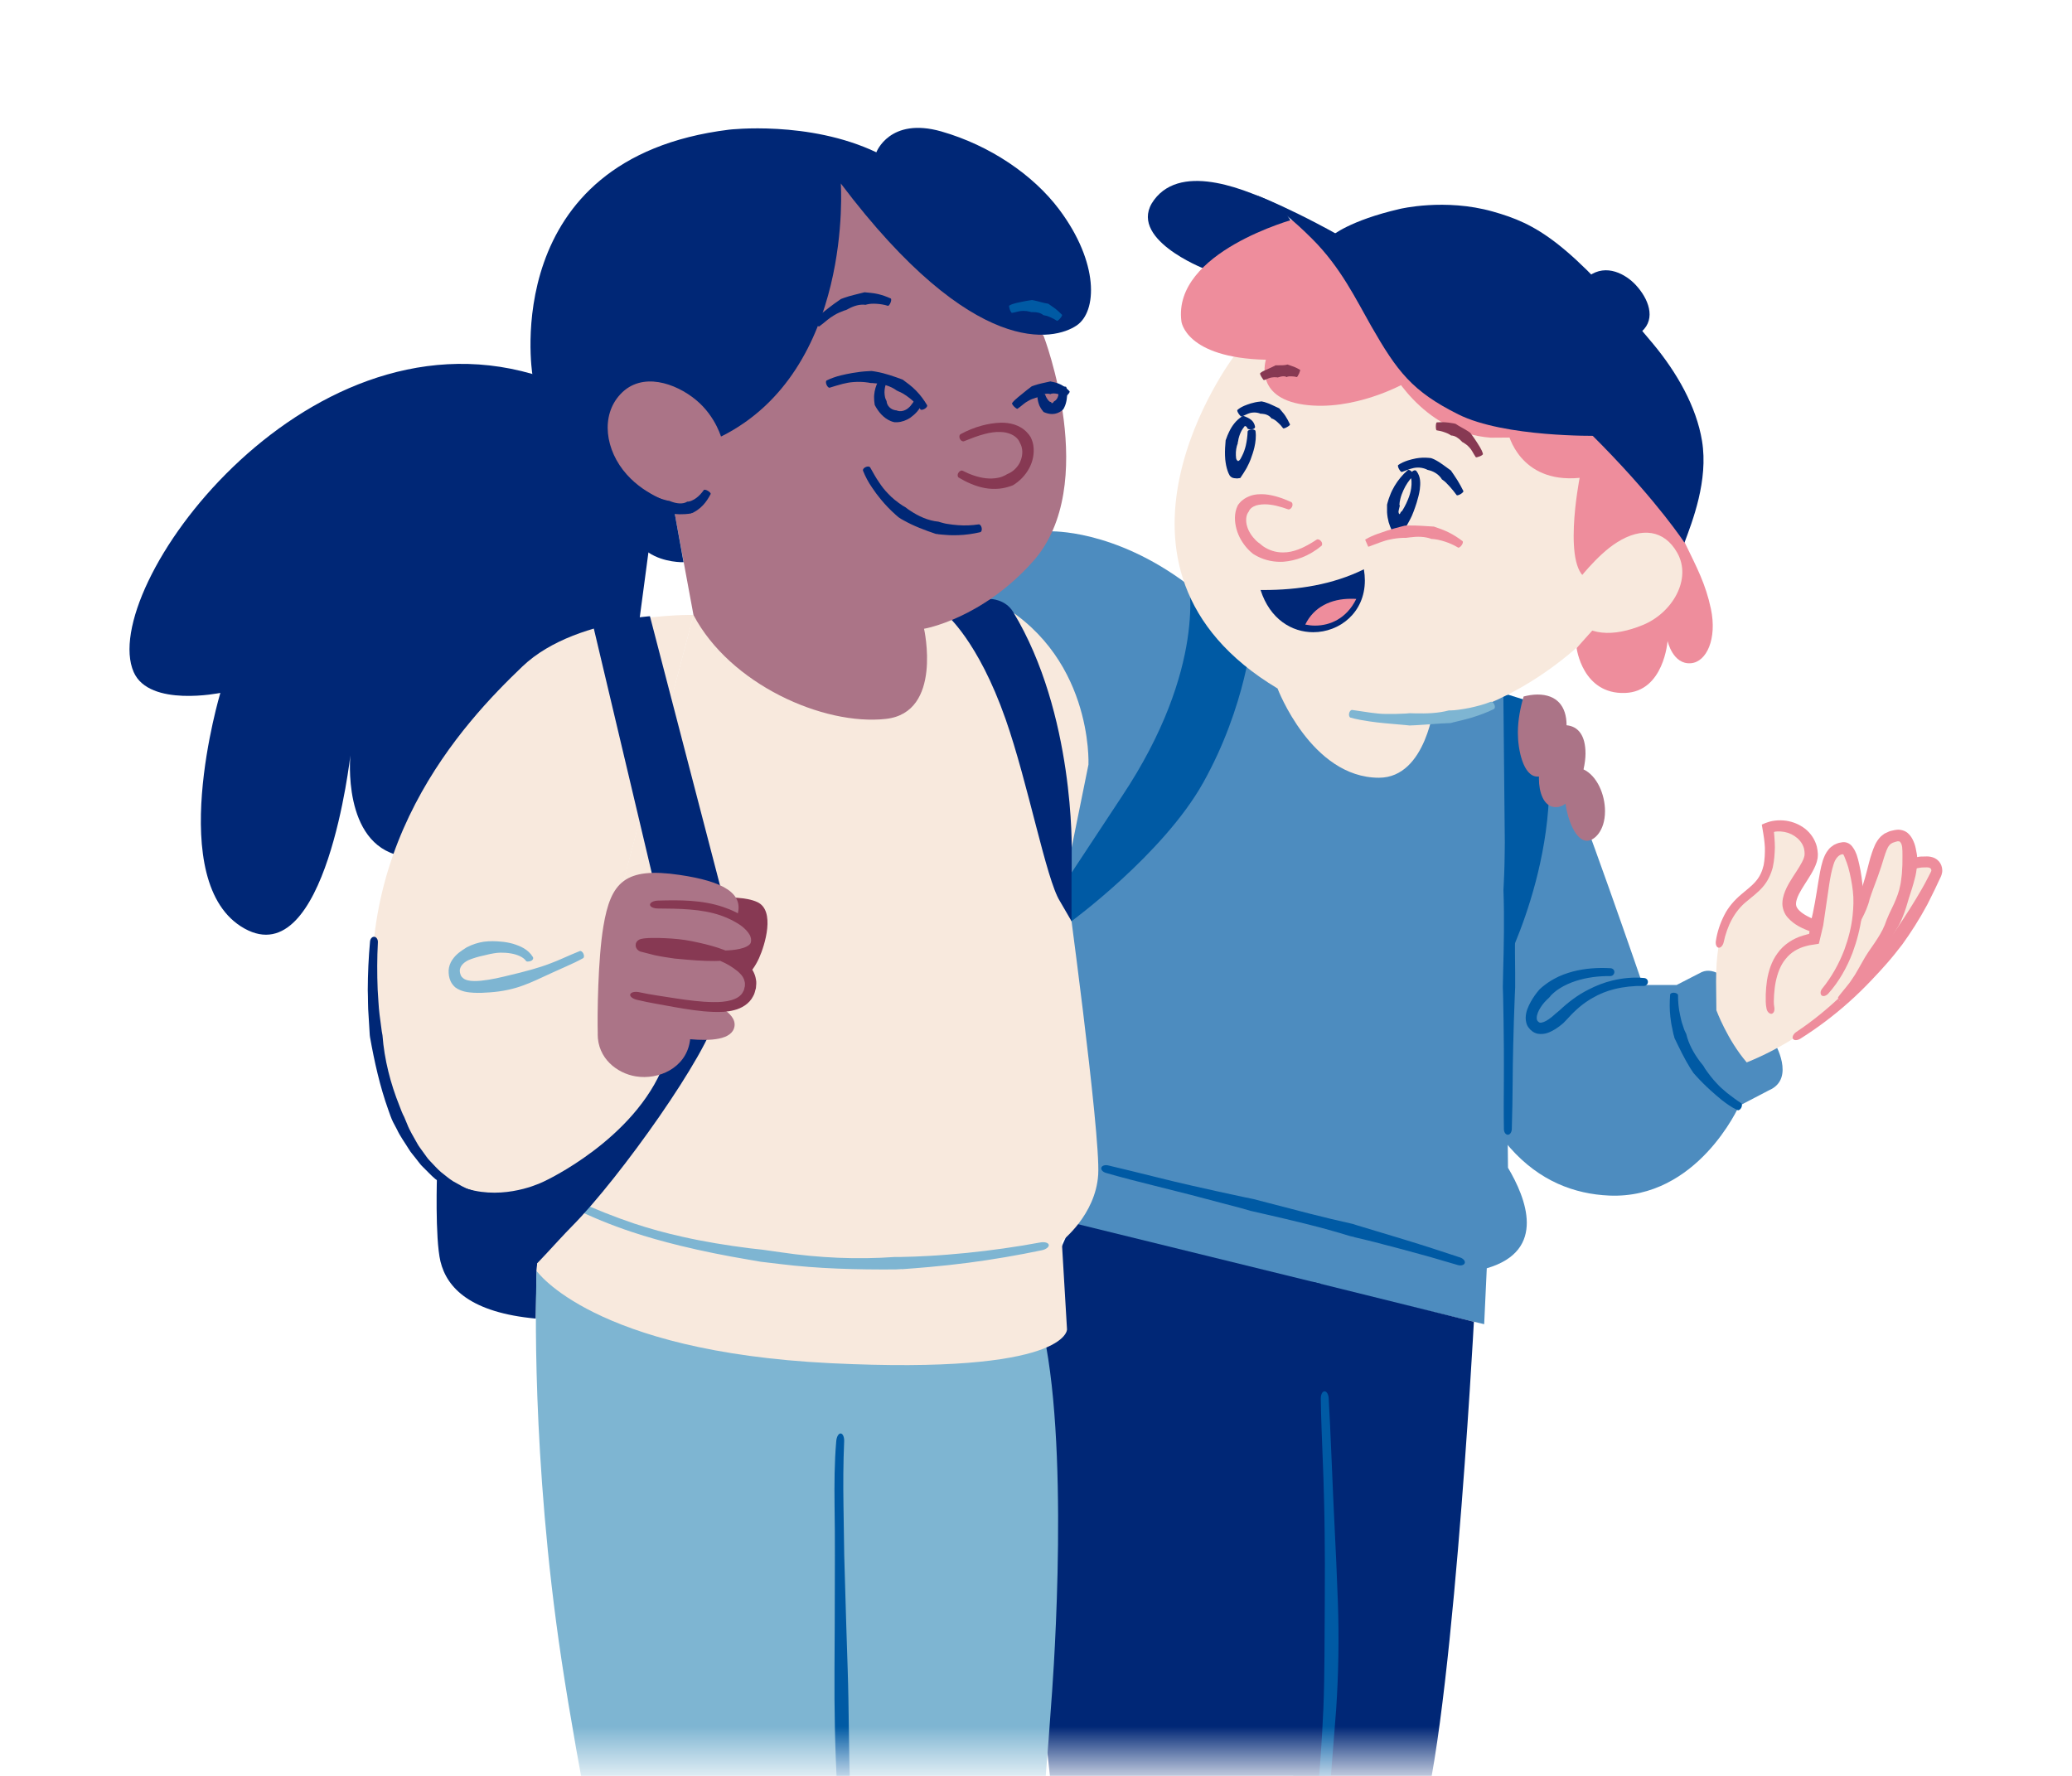
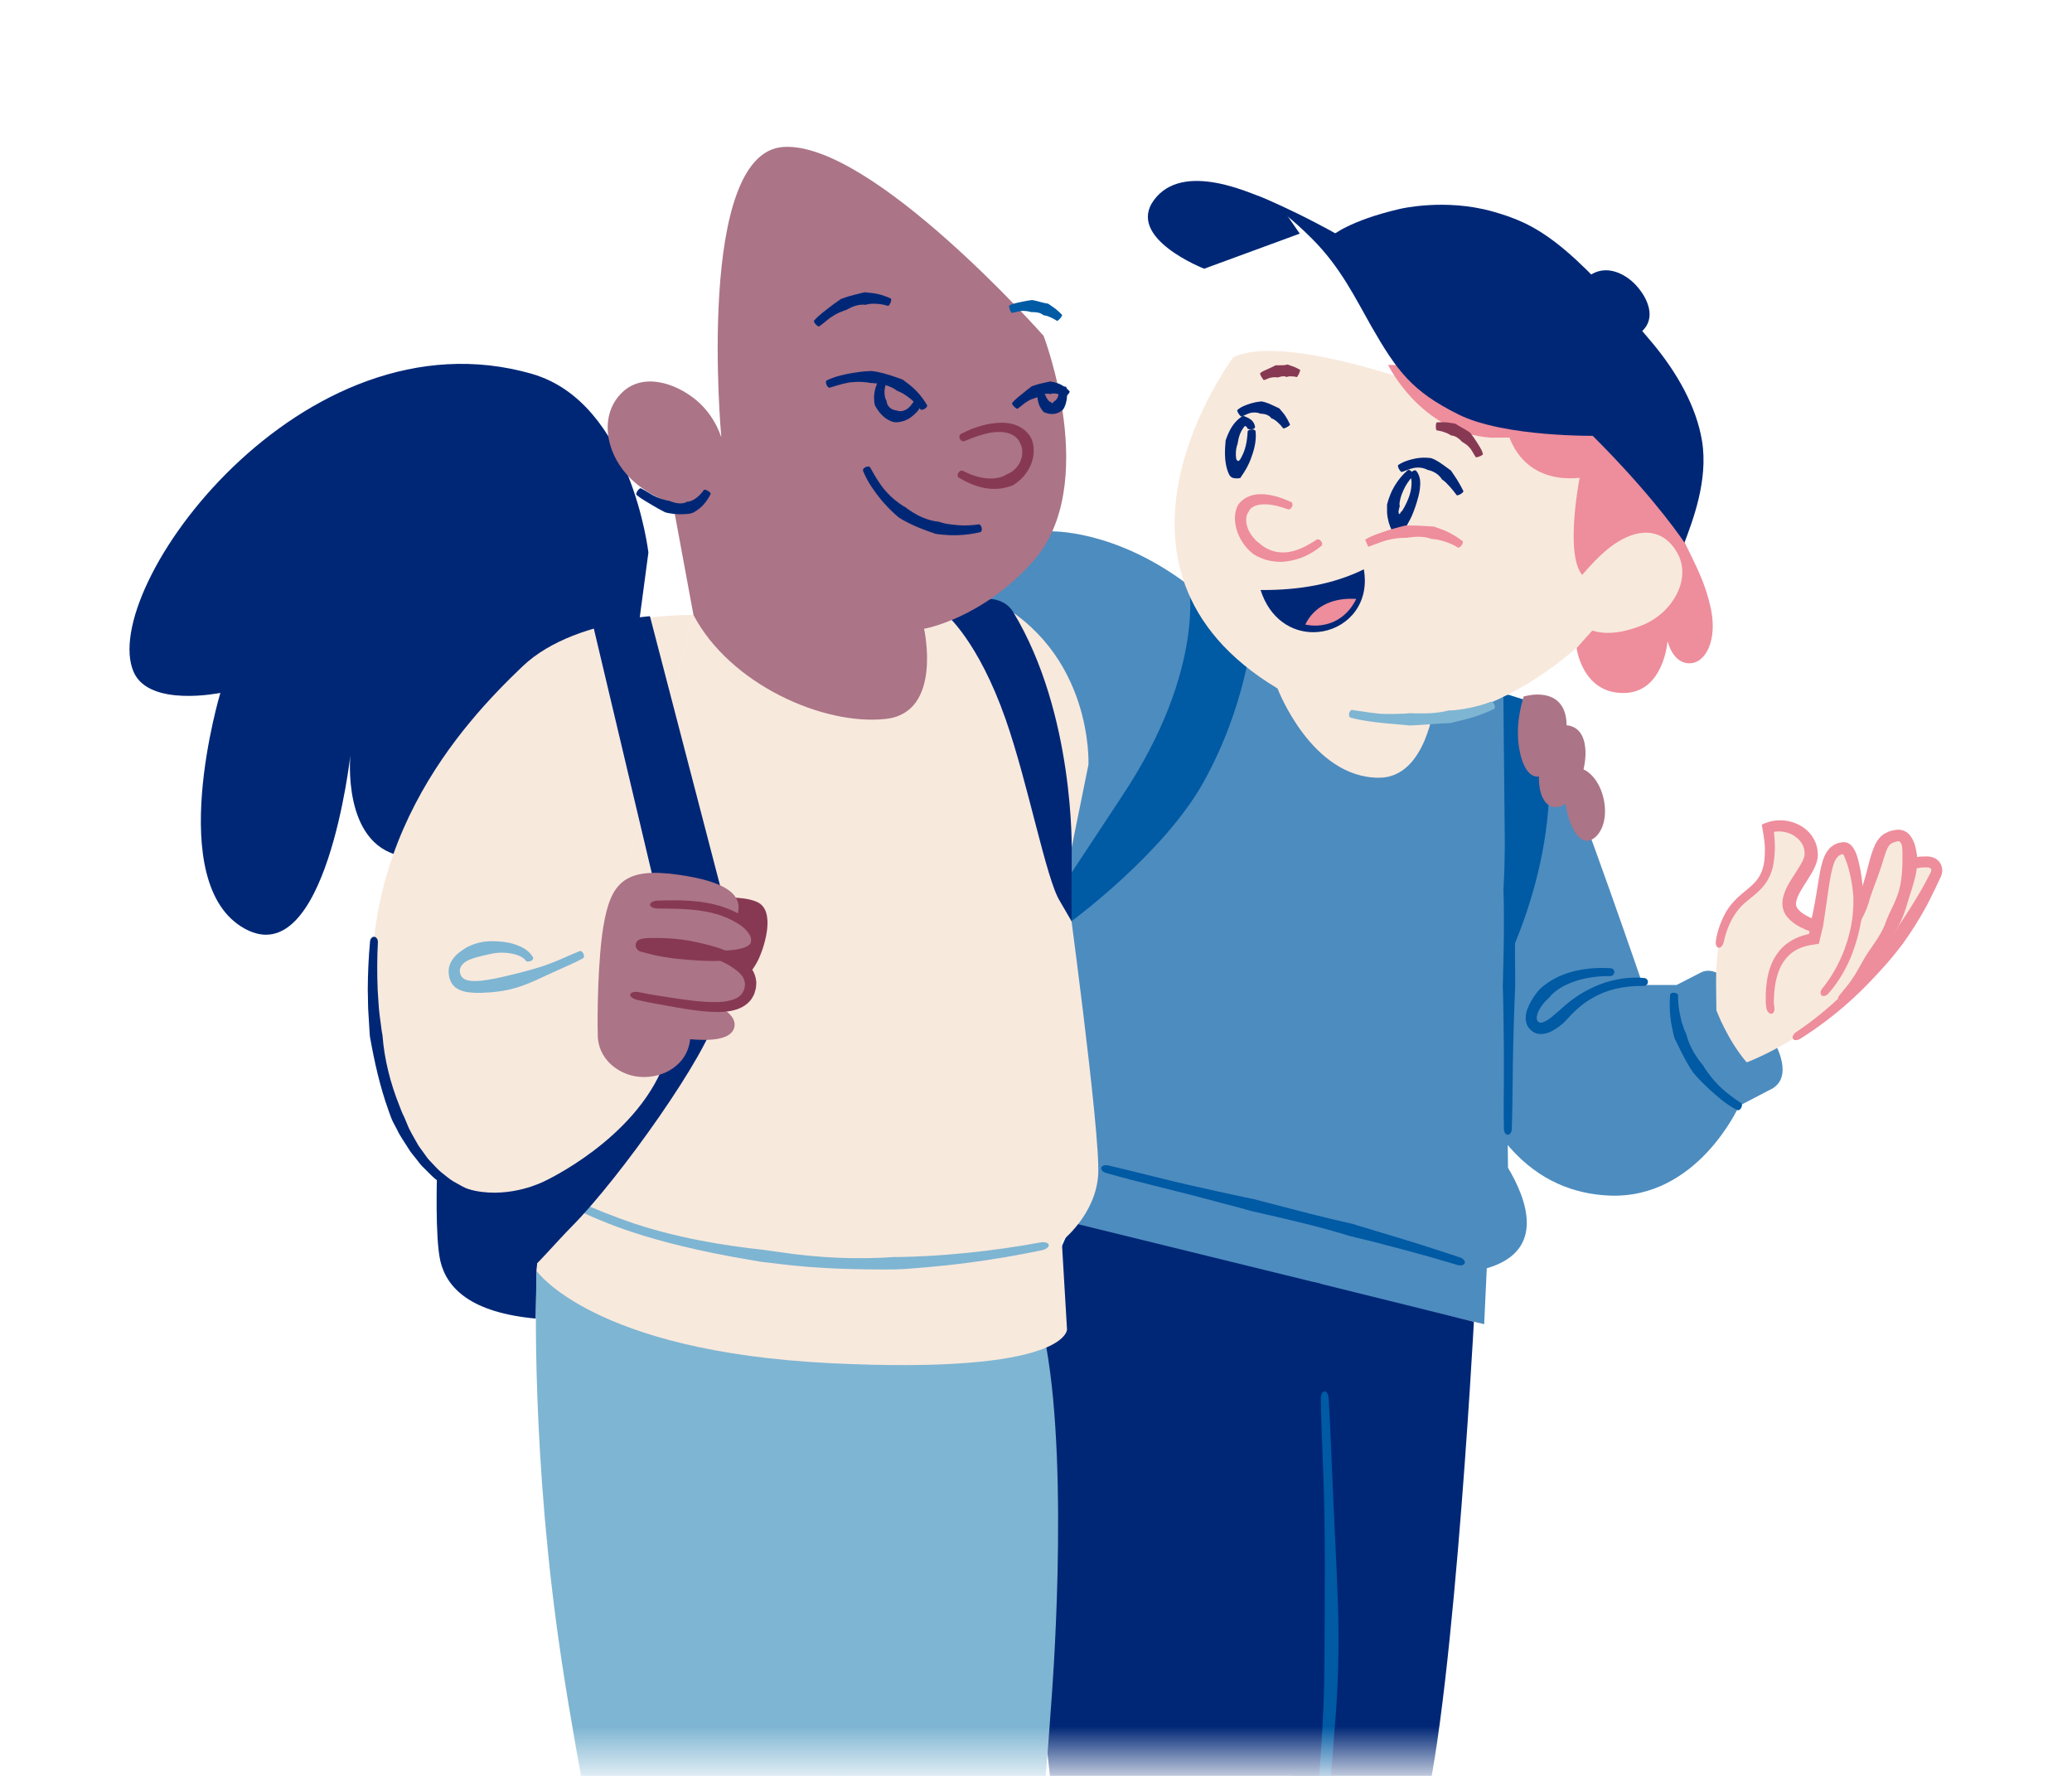
<svg xmlns="http://www.w3.org/2000/svg" width="63" height="54" viewBox="0 0 63 54" fill="none">
  <mask id="mask0_3552_65721" style="mask-type:alpha" maskUnits="userSpaceOnUse" x="0" y="0" width="63" height="54">
    <rect y="0.738" width="63" height="52.763" fill="#D9D9D9" />
  </mask>
  <g mask="url(#mask0_3552_65721)">
    <path d="M53.945 31.689C53.945 31.689 54.616 32.797 53.786 33.153L52.877 33.627C52.877 33.627 51.614 36.473 48.924 36.354C46.828 36.262 44.67 34.794 43.904 29.695L44.418 20.939C44.418 20.939 46.588 21.051 47.343 22.796C48.097 24.542 49.951 29.951 49.951 29.951H50.978L51.739 29.56C52.501 29.218 53.527 31.056 53.942 31.689H53.945Z" fill="#4D8CBF" />
    <path d="M47.143 30.283C47.228 30.195 47.321 30.117 47.425 30.053C47.574 29.958 47.743 29.884 47.918 29.827C48.25 29.721 48.606 29.676 48.964 29.68C49.028 29.68 49.08 29.628 49.085 29.564C49.09 29.5 49.04 29.446 48.971 29.441C48.592 29.419 48.205 29.443 47.828 29.54C47.634 29.593 47.439 29.661 47.257 29.763C47.129 29.832 47.005 29.918 46.891 30.012C46.865 30.034 46.839 30.057 46.813 30.081C46.711 30.197 46.621 30.323 46.543 30.463C46.469 30.603 46.393 30.752 46.389 30.949C46.389 31.044 46.41 31.16 46.479 31.248C46.54 31.333 46.635 31.407 46.752 31.433C46.984 31.471 47.143 31.376 47.278 31.3C47.37 31.243 47.456 31.179 47.534 31.11C47.581 31.063 47.627 31.015 47.672 30.966C47.895 30.717 48.141 30.501 48.431 30.34C48.635 30.221 48.857 30.133 49.087 30.076C49.374 30.005 49.68 29.974 49.984 29.979C50.045 29.979 50.1 29.932 50.105 29.868C50.112 29.804 50.065 29.747 49.998 29.74C49.671 29.706 49.334 29.74 49.021 29.816C48.77 29.877 48.528 29.972 48.298 30.091C47.975 30.252 47.681 30.475 47.423 30.719C47.38 30.757 47.335 30.795 47.292 30.828C47.226 30.89 47.157 30.947 47.088 30.994C46.991 31.063 46.88 31.106 46.825 31.096C46.801 31.094 46.778 31.075 46.754 31.049C46.733 31.025 46.725 30.994 46.725 30.947C46.725 30.857 46.775 30.736 46.842 30.634C46.908 30.527 46.996 30.43 47.093 30.344L47.148 30.283H47.143Z" fill="#005AA4" />
    <path d="M51.248 31.393C51.213 31.327 51.191 31.256 51.168 31.184C51.13 31.082 51.108 30.978 51.085 30.871C51.039 30.672 51.021 30.466 51.021 30.26C51.021 30.224 50.966 30.191 50.9 30.186C50.836 30.181 50.781 30.21 50.781 30.248C50.764 30.471 50.762 30.696 50.788 30.921C50.802 31.037 50.817 31.154 50.845 31.267C50.864 31.348 50.873 31.431 50.9 31.509L50.914 31.566C51.066 31.879 51.215 32.195 51.395 32.482C51.426 32.532 51.462 32.579 51.492 32.629L51.568 32.714C51.708 32.868 51.855 33.015 52.01 33.155C52.121 33.255 52.232 33.352 52.349 33.447C52.496 33.561 52.652 33.675 52.828 33.755C52.863 33.772 52.915 33.741 52.944 33.684C52.972 33.627 52.972 33.568 52.944 33.547C52.797 33.452 52.652 33.343 52.515 33.236C52.408 33.146 52.301 33.056 52.206 32.951C52.071 32.811 51.953 32.655 51.843 32.496L51.791 32.408C51.758 32.365 51.722 32.323 51.689 32.28C51.502 32.031 51.341 31.744 51.27 31.436L51.246 31.391L51.248 31.393Z" fill="#005AA4" />
    <path d="M58.868 26.576C57.419 29.647 55.099 31.509 53.11 32.305C52.517 31.615 52.187 30.719 52.187 30.719C52.187 30.719 52.187 30.716 52.187 30.714C52.187 30.432 52.178 30.14 52.178 29.846C52.178 26.571 53.812 27.726 53.812 25.829C53.812 25.611 53.786 25.39 53.748 25.172C53.861 25.127 53.982 25.105 54.103 25.105C54.585 25.105 55.069 25.44 55.069 25.98C55.069 26.41 54.397 26.986 54.397 27.477C54.397 27.968 55.277 28.241 56.107 28.404C57.668 27.346 57.393 26.144 58.616 26.203C58.861 26.215 58.937 26.426 58.865 26.573L58.868 26.576Z" fill="#F8E9DD" />
    <path d="M57.67 26.938C57.791 26.751 57.919 26.58 58.08 26.485C58.118 26.457 58.163 26.44 58.209 26.426C58.251 26.405 58.301 26.4 58.351 26.39C58.398 26.379 58.45 26.376 58.505 26.376C58.555 26.376 58.619 26.372 58.642 26.379C58.702 26.393 58.721 26.421 58.723 26.464C58.737 26.478 58.654 26.613 58.607 26.711C58.503 26.919 58.384 27.119 58.265 27.318C58.005 27.749 57.756 28.126 57.509 28.477C57.371 28.672 57.234 28.866 57.087 29.056C56.954 29.232 56.814 29.4 56.669 29.566C56.458 29.803 56.242 30.033 56.013 30.251C55.581 30.666 55.114 31.048 54.613 31.382C54.526 31.442 54.483 31.534 54.516 31.589C54.549 31.643 54.651 31.641 54.744 31.582C55.268 31.252 55.764 30.877 56.224 30.465C56.465 30.251 56.693 30.026 56.916 29.791C57.073 29.628 57.224 29.462 57.374 29.291C57.537 29.106 57.689 28.914 57.841 28.717C58.099 28.359 58.353 27.965 58.602 27.503C58.706 27.289 58.818 27.078 58.915 26.862L58.991 26.701C59.012 26.666 59.062 26.552 59.055 26.457C59.053 26.362 59.017 26.262 58.951 26.189C58.884 26.113 58.792 26.07 58.709 26.054C58.616 26.035 58.562 26.044 58.495 26.044C58.431 26.044 58.365 26.044 58.299 26.061C58.232 26.07 58.166 26.08 58.099 26.108C58.033 26.13 57.969 26.153 57.91 26.194C57.663 26.334 57.507 26.549 57.371 26.741L57.103 27.137C56.866 27.5 56.586 27.828 56.242 28.088L56.112 28.183L56.074 28.212C56.074 28.212 56.065 28.219 56.06 28.216L55.794 28.155C55.583 28.103 55.377 28.041 55.185 27.965C54.981 27.884 54.775 27.775 54.67 27.645C54.618 27.579 54.604 27.531 54.609 27.458C54.616 27.379 54.649 27.287 54.696 27.19C54.794 26.997 54.934 26.803 55.064 26.585C55.128 26.473 55.194 26.357 55.239 26.21C55.249 26.172 55.258 26.134 55.266 26.094C55.268 26.051 55.275 26.004 55.273 25.968C55.27 25.895 55.258 25.819 55.242 25.745C55.187 25.527 55.054 25.333 54.884 25.2C54.713 25.067 54.511 24.986 54.305 24.956C54.201 24.942 54.094 24.939 53.987 24.951L53.947 24.956L53.888 24.965C53.85 24.972 53.812 24.982 53.774 24.994C53.703 25.017 53.629 25.043 53.568 25.074L53.61 25.323L53.636 25.492C53.648 25.584 53.658 25.677 53.662 25.767C53.665 25.949 53.658 26.134 53.624 26.31C53.582 26.49 53.508 26.658 53.387 26.796C53.269 26.938 53.107 27.055 52.946 27.194C52.745 27.363 52.55 27.579 52.427 27.828C52.301 28.074 52.213 28.34 52.173 28.605C52.154 28.715 52.19 28.807 52.254 28.817C52.318 28.826 52.384 28.755 52.408 28.655C52.515 28.157 52.735 27.702 53.124 27.396C53.273 27.268 53.447 27.145 53.594 26.974C53.745 26.805 53.845 26.59 53.902 26.374C53.947 26.168 53.961 25.966 53.966 25.762C53.966 25.66 53.959 25.56 53.952 25.459L53.938 25.3C53.938 25.3 53.961 25.292 53.973 25.288L54.028 25.283C54.103 25.278 54.182 25.283 54.258 25.297C54.554 25.354 54.808 25.57 54.858 25.833C54.865 25.878 54.872 25.923 54.87 25.971C54.87 26.011 54.862 26.042 54.848 26.084C54.82 26.17 54.765 26.267 54.706 26.364C54.587 26.561 54.438 26.76 54.319 27.002C54.262 27.126 54.208 27.261 54.196 27.424C54.179 27.593 54.251 27.787 54.357 27.901C54.568 28.138 54.817 28.235 55.05 28.326C55.268 28.404 55.491 28.463 55.714 28.513L56.103 28.594C56.155 28.62 56.193 28.575 56.233 28.546L56.33 28.475L56.47 28.371C56.84 28.084 57.153 27.721 57.416 27.349L57.677 26.941L57.67 26.938Z" fill="#EE8D9C" />
    <path d="M55.946 30.444C57.03 29.246 58.287 27.148 58.04 25.798C57.995 25.552 57.884 25.376 57.647 25.421C56.805 25.575 57.459 26.355 55.496 29.709" fill="#F8E9DD" />
    <path d="M55.621 29.726L55.865 29.356L55.993 29.164C56.022 29.119 56.053 29.074 56.084 29.029C56.117 28.981 56.15 28.931 56.181 28.881C56.231 28.789 56.283 28.692 56.325 28.573C56.387 28.353 56.503 28.154 56.603 27.952C56.705 27.758 56.8 27.551 56.85 27.331C56.925 27.098 57.018 26.868 57.099 26.643C57.167 26.453 57.234 26.252 57.288 26.064C57.336 25.922 57.381 25.777 57.445 25.704C57.461 25.689 57.476 25.675 57.49 25.659L57.552 25.625C57.594 25.609 57.668 25.585 57.703 25.58C57.741 25.58 57.755 25.585 57.775 25.602C57.793 25.621 57.815 25.659 57.827 25.711C57.831 25.725 57.834 25.744 57.836 25.758C57.853 25.922 57.841 26.114 57.843 26.297C57.831 26.42 57.836 26.546 57.815 26.674C57.803 26.757 57.798 26.84 57.777 26.923C57.744 27.112 57.668 27.297 57.592 27.473C57.492 27.684 57.383 27.897 57.307 28.125C57.229 28.32 57.113 28.5 56.999 28.671C56.873 28.853 56.738 29.04 56.631 29.24L56.506 29.46C56.442 29.579 56.371 29.693 56.292 29.804C56.24 29.887 56.176 29.958 56.117 30.034C56.043 30.129 55.958 30.221 55.889 30.323C55.875 30.345 55.901 30.395 55.948 30.437C55.996 30.48 56.048 30.499 56.067 30.482C56.16 30.395 56.247 30.3 56.323 30.203L56.515 29.975C56.603 29.868 56.7 29.768 56.79 29.662C56.847 29.595 56.907 29.531 56.961 29.463C57.113 29.282 57.229 29.071 57.336 28.865C57.433 28.673 57.528 28.474 57.642 28.289C57.784 28.08 57.874 27.84 57.952 27.606C58.012 27.409 58.069 27.207 58.137 27.008C58.168 26.92 58.187 26.83 58.213 26.74C58.254 26.605 58.273 26.46 58.291 26.318V26.216C58.296 26.121 58.296 26.029 58.275 25.934C58.256 25.839 58.244 25.749 58.209 25.652C58.199 25.628 58.192 25.604 58.18 25.58C58.144 25.5 58.097 25.41 58.009 25.334C57.922 25.256 57.789 25.222 57.684 25.23C57.63 25.234 57.59 25.244 57.549 25.253C57.507 25.265 57.469 25.267 57.426 25.289C57.383 25.308 57.34 25.327 57.298 25.348C57.26 25.377 57.219 25.407 57.184 25.438C57.025 25.602 56.973 25.777 56.916 25.934C56.847 26.135 56.804 26.335 56.752 26.527C56.693 26.752 56.624 26.984 56.534 27.2C56.423 27.39 56.354 27.599 56.278 27.798C56.207 28.004 56.114 28.21 55.986 28.395C55.925 28.5 55.868 28.592 55.823 28.685C55.799 28.737 55.78 28.791 55.759 28.846C55.74 28.896 55.723 28.946 55.702 28.995L55.605 29.204L55.417 29.595C55.405 29.619 55.443 29.664 55.5 29.697C55.557 29.73 55.612 29.738 55.626 29.716L55.621 29.726Z" fill="#EE8D9C" />
    <path d="M55.386 30.267C56.09 29.529 56.505 28.381 56.505 27.333C56.505 26.833 56.309 25.787 56.079 25.787H56.074C55.407 25.837 55.571 26.698 55.156 28.547C54.217 28.671 53.809 29.33 53.809 30.423C53.809 30.568 53.828 30.708 53.89 30.817" fill="#F8E9DD" />
    <path d="M55.04 28.204L55.014 28.351C55.009 28.377 55.014 28.377 55.009 28.394C55 28.401 54.978 28.403 54.962 28.408L54.827 28.446C54.523 28.534 54.229 28.723 54.044 28.989C53.861 29.236 53.773 29.53 53.726 29.812C53.705 29.954 53.693 30.096 53.688 30.239C53.688 30.379 53.679 30.523 53.714 30.68C53.74 30.794 53.838 30.853 53.892 30.817C53.947 30.782 53.963 30.706 53.949 30.628C53.925 30.514 53.935 30.381 53.942 30.246C53.951 30.113 53.966 29.98 53.992 29.852C54.046 29.598 54.134 29.349 54.291 29.162C54.447 28.96 54.67 28.83 54.921 28.766L54.988 28.749L55.021 28.742L55.078 28.733L55.199 28.714L55.261 28.704C55.279 28.697 55.31 28.707 55.308 28.678L55.403 28.277L55.436 28.138C55.498 27.718 55.559 27.296 55.621 26.874C55.654 26.667 55.692 26.461 55.751 26.281C55.808 26.093 55.915 25.989 56.015 25.977C56.034 25.972 56.045 25.977 56.053 25.991C56.053 25.989 56.093 26.07 56.109 26.122C56.14 26.2 56.171 26.281 56.195 26.366C56.261 26.601 56.309 26.85 56.337 27.094C56.366 27.336 56.356 27.585 56.33 27.834C56.294 28.19 56.202 28.541 56.079 28.878C55.92 29.297 55.694 29.705 55.407 30.058C55.348 30.127 55.339 30.22 55.384 30.265C55.429 30.31 55.519 30.286 55.588 30.215C55.915 29.852 56.159 29.413 56.328 28.97C56.46 28.614 56.555 28.247 56.608 27.867C56.641 27.604 56.662 27.336 56.643 27.066C56.624 26.8 56.591 26.539 56.529 26.274C56.51 26.181 56.484 26.089 56.453 25.991C56.418 25.908 56.404 25.854 56.316 25.738C56.235 25.633 56.107 25.586 55.981 25.617C55.884 25.629 55.832 25.659 55.763 25.69C55.702 25.73 55.64 25.776 55.597 25.832C55.505 25.942 55.46 26.06 55.422 26.172C55.353 26.395 55.322 26.608 55.286 26.819C55.22 27.241 55.154 27.659 55.052 28.066L55.033 28.202L55.04 28.204Z" fill="#EE8D9C" />
    <path d="M45.566 21.204C45.566 21.204 45.882 24.102 45.092 26.736L45.751 29.371C45.751 29.371 47.911 25.235 46.778 21.412L45.855 21.123L45.566 21.201V21.204Z" fill="#005AA4" />
    <path d="M48.149 23.396C48.556 23.588 48.801 24.152 48.801 24.665C48.801 25.272 48.469 25.566 48.255 25.566C47.902 25.566 47.667 24.916 47.599 24.439C47.508 24.506 47.411 24.544 47.307 24.544C46.925 24.544 46.792 24.069 46.792 23.685C46.792 23.661 46.792 23.638 46.792 23.612C46.778 23.612 46.761 23.614 46.747 23.614C46.313 23.614 46.152 22.782 46.152 22.305C46.152 22.288 46.152 22.269 46.152 22.253C46.154 21.897 46.225 21.52 46.327 21.178C46.467 21.143 46.607 21.119 46.749 21.119C47.335 21.119 47.632 21.475 47.632 22.051C47.632 22.051 47.632 22.051 47.632 22.053C47.987 22.087 48.208 22.362 48.208 22.914C48.208 23.052 48.187 23.218 48.149 23.391V23.396Z" fill="#AB7487" />
    <path d="M13.288 35.696C13.288 35.696 13.222 37.645 13.392 38.356C13.589 39.17 14.315 39.912 16.29 40.095L16.317 38.658L16.502 35.945L13.286 35.693L13.288 35.696Z" fill="#002776" />
    <path d="M45.604 21.175C45.604 21.175 40.15 21.135 39.083 20.741C38.015 20.347 36.118 17.777 36.118 17.777C33.865 16.076 31.928 16.157 31.928 16.157L29.279 18.054L31.847 26.236L32.362 37.223L45.127 40.265L45.206 38.565C47.053 38.027 46.389 36.414 45.851 35.508L45.711 21.184" fill="#4D8CBF" />
    <path d="M38.845 20.936C38.845 20.936 39.87 23.649 41.928 23.649C43.377 23.649 43.614 21.382 43.614 21.382L38.845 20.934V20.936Z" fill="#F8E9DD" />
    <path d="M16.186 11.372C9.176 9.342 2.962 17.925 4.065 20.436C4.539 21.517 6.7 21.069 6.7 21.069C6.7 21.069 4.962 26.865 7.437 28.236C9.913 29.607 10.653 22.966 10.653 22.966C10.653 22.966 10.39 25.653 12.18 26.023C13.971 26.393 19.399 19.172 19.399 19.172L19.715 16.801C19.715 16.801 19.188 12.243 16.183 11.372H16.186Z" fill="#002776" />
    <path d="M38.885 65.046C38.885 65.046 42.22 57.74 43.076 55.797C44.102 53.466 44.814 40.191 44.814 40.191L39.912 38.977L38.885 65.046Z" fill="#002776" />
    <path d="M38.886 65.047C38.886 65.047 39.478 65.402 39.163 66.192C38.874 66.915 37.899 67.456 37.899 67.456C37.899 67.456 36.635 66.785 35.093 66.785C33.552 66.785 32.644 67.655 32.644 67.655C32.644 67.655 31.773 66.311 32.881 62.834L31.814 52.992L31.655 39.316L32.603 37.182L40.166 39.038C40.166 39.038 40.695 47.737 40.429 52.16C40.164 56.583 38.888 65.044 38.888 65.044L38.886 65.047Z" fill="#002776" />
    <path d="M25.328 67.578L26.514 67.974C26.514 67.974 28.371 66.314 29.637 66.552C29.637 66.552 31.1 64.299 31.968 51.73C31.968 51.73 32.521 44.893 31.809 40.939L25.459 40.043L25.326 67.578H25.328Z" fill="#7EB5D2" />
    <path d="M25.269 67.618L20.27 66.629C20.27 66.629 17.701 55.325 16.909 49.318C16.117 43.311 16.316 38.66 16.316 38.66L25.672 40.19C25.672 40.19 25.484 45.763 25.484 48.371C25.484 50.98 25.809 61.415 26.343 62.581C26.62 63.188 27.666 64.538 27.51 65.456C27.401 66.094 26.779 66.788 25.75 67.381L25.266 67.618H25.269Z" fill="#7EB5D2" />
    <path d="M18.923 26.941L21.088 18.698C21.088 18.698 17.595 18.629 15.885 20.265C14.106 21.966 10.43 25.838 11.498 31.926L18.638 28.976L18.925 26.943L18.923 26.941Z" fill="#F8E9DD" />
    <path d="M16.554 35.918C16.504 35.959 16.316 38.646 16.316 38.646C16.316 38.646 18.017 41.095 25.25 41.451C32.483 41.807 32.443 40.424 32.443 40.424L32.284 37.737C32.284 37.737 33.31 36.948 33.391 35.722C33.472 34.495 32.402 26.67 32.402 26.67L33.095 23.25C33.095 23.25 33.254 19.811 30.111 18.21L28.807 18.014L21.085 18.699" fill="#F8E9DD" />
    <path d="M27.425 38.593C27.702 38.574 27.977 38.551 28.252 38.527C28.651 38.491 29.047 38.449 29.443 38.397C30.192 38.299 30.937 38.171 31.677 38.017C31.807 37.991 31.902 37.915 31.888 37.851C31.874 37.787 31.76 37.756 31.629 37.78C30.889 37.917 30.142 38.022 29.393 38.098C29.004 38.136 28.615 38.169 28.224 38.19C27.951 38.207 27.676 38.214 27.403 38.221H27.211C26.063 38.304 24.894 38.249 23.77 38.083L23.184 38L22.805 37.958C22.11 37.87 21.418 37.759 20.735 37.604C20.244 37.495 19.758 37.362 19.281 37.204C18.686 37.004 18.086 36.763 17.5 36.499C17.381 36.445 17.265 36.45 17.237 36.506C17.208 36.563 17.279 36.656 17.398 36.715C17.979 37.007 18.596 37.256 19.2 37.457C19.684 37.619 20.177 37.754 20.673 37.877C21.363 38.045 22.06 38.185 22.76 38.302L23.128 38.366L23.725 38.437C24.866 38.579 26.061 38.608 27.23 38.6L27.42 38.589L27.425 38.593Z" fill="#7EB5D2" />
-     <path d="M25.667 58.294C25.755 59.441 25.843 60.623 25.971 61.799C26.013 62.112 26.073 62.449 26.203 62.728C26.326 63.011 26.473 63.257 26.618 63.49C26.779 63.746 26.948 63.992 27.085 64.246C27.211 64.478 27.31 64.72 27.351 64.969C27.417 65.332 27.337 65.688 27.133 66.006C26.95 66.309 26.684 66.568 26.397 66.796C26.11 67.023 25.79 67.213 25.458 67.374C25.34 67.429 25.264 67.519 25.288 67.58C25.311 67.64 25.432 67.647 25.558 67.592C25.911 67.431 26.253 67.241 26.566 67.007C26.879 66.772 27.173 66.499 27.393 66.157C27.631 65.816 27.752 65.349 27.683 64.924C27.642 64.623 27.541 64.341 27.415 64.082C27.277 63.8 27.118 63.537 26.964 63.279C26.827 63.048 26.687 62.819 26.575 62.567C26.457 62.318 26.404 62.053 26.348 61.737C26.148 60.608 26.087 59.415 26.025 58.275L25.997 57.679C25.916 56.574 25.878 55.443 25.847 54.35C25.805 53.171 25.814 51.955 25.774 50.755L25.731 49.415C25.71 48.708 25.688 48.001 25.669 47.292L25.646 45.763C25.636 45.127 25.639 44.475 25.667 43.83C25.674 43.7 25.627 43.593 25.563 43.588C25.499 43.583 25.439 43.683 25.427 43.816C25.37 44.468 25.368 45.132 25.375 45.77C25.382 46.28 25.387 46.785 25.385 47.297L25.38 49.429C25.38 49.875 25.375 50.321 25.373 50.764C25.366 51.969 25.387 53.19 25.456 54.369C25.513 55.462 25.577 56.593 25.622 57.698L25.665 58.301L25.667 58.294Z" fill="#005AA4" />
    <path d="M18.057 19.12L19.947 27.095L21.996 27.321L19.762 18.738C19.762 18.738 19.399 18.757 18.688 18.897C17.977 19.037 18.055 19.12 18.055 19.12H18.057Z" fill="#002776" />
    <path d="M32.582 28.014L32.227 27.402C31.812 26.75 31.259 23.812 30.574 21.863C29.737 19.479 28.769 18.687 28.769 18.687L30.114 18.213C30.114 18.213 30.567 18.215 30.806 18.609C32.684 21.706 32.585 25.882 32.585 25.882V28.017L32.582 28.014Z" fill="#002776" />
    <path d="M21.93 13.269C21.93 13.269 21.14 4.627 23.827 4.468C26.514 4.309 31.731 10.212 31.731 10.212C31.731 10.212 33.469 14.744 31.416 17.063C29.853 18.825 28.096 19.119 28.096 19.119C28.096 19.119 28.672 21.666 26.936 21.86C25.039 22.072 22.193 20.808 21.085 18.699L20.452 15.275" fill="#AB7487" />
-     <path d="M19.717 16.801C20.191 17.117 20.784 17.095 20.784 17.095L20.454 15.274L21.929 13.272C25.961 11.257 25.565 5.579 25.565 5.579C29.622 10.955 32.065 10.346 32.731 9.9C33.365 9.478 33.419 7.989 32.205 6.369C31.415 5.316 30.097 4.42 28.622 3.997C27.049 3.549 26.646 4.631 26.646 4.631C24.59 3.654 22.166 3.943 22.166 3.943C15.13 4.813 16.186 11.373 16.186 11.373C16.186 11.373 16.238 15.089 19.717 16.801Z" fill="#002776" />
    <path d="M20.507 15.326C20.507 15.326 19.65 15.096 19.058 14.429C18.398 13.692 18.254 12.636 18.866 11.984C19.515 11.292 20.542 11.648 21.163 12.162C21.785 12.677 21.953 13.374 21.953 13.374" fill="#AB7487" />
    <path d="M39.977 55.452C39.889 56.474 39.78 57.532 39.607 58.563C39.521 59.125 39.446 59.633 39.382 60.114L39.287 60.918L39.199 61.656L39.064 62.721L38.812 64.739C38.798 64.857 38.841 64.959 38.902 64.969C38.967 64.978 39.031 64.89 39.05 64.769L39.362 62.751L39.531 61.703L39.654 60.968C39.699 60.702 39.742 60.434 39.787 60.166C39.858 59.687 39.925 59.178 39.986 58.606C40.083 57.567 40.221 56.512 40.335 55.487L40.392 54.954C40.47 53.96 40.548 52.948 40.627 51.968C40.698 50.906 40.717 49.808 40.679 48.731L40.631 47.526C40.6 46.893 40.57 46.258 40.541 45.622L40.482 44.251C40.458 43.682 40.432 43.094 40.399 42.513C40.392 42.394 40.335 42.304 40.271 42.307C40.207 42.307 40.159 42.404 40.159 42.523C40.166 43.106 40.193 43.696 40.214 44.266C40.233 44.721 40.249 45.176 40.259 45.634C40.276 46.269 40.28 46.905 40.283 47.541C40.283 47.939 40.283 48.337 40.28 48.733C40.271 49.81 40.28 50.899 40.238 51.947C40.193 52.924 40.131 53.934 40.024 54.916L39.979 55.452H39.977Z" fill="#005AA4" />
    <path d="M41.181 37.621C41.385 37.668 41.591 37.715 41.793 37.768L42.67 37.998C43.225 38.145 43.775 38.301 44.326 38.467C44.423 38.496 44.518 38.467 44.537 38.406C44.556 38.344 44.494 38.27 44.397 38.237C43.847 38.055 43.296 37.874 42.744 37.706L41.881 37.445L41.276 37.263L41.134 37.217C40.27 37.028 39.398 36.795 38.553 36.575L38.115 36.461L37.828 36.402C37.301 36.288 36.777 36.176 36.251 36.055C35.874 35.97 35.497 35.88 35.122 35.785C34.652 35.669 34.169 35.548 33.69 35.436C33.592 35.415 33.502 35.446 33.486 35.508C33.469 35.569 33.533 35.64 33.63 35.666C34.105 35.804 34.591 35.927 35.06 36.044C35.435 36.138 35.81 36.233 36.187 36.328L37.752 36.741L38.025 36.819L38.47 36.921C39.319 37.115 40.197 37.322 41.044 37.585L41.183 37.616L41.181 37.621Z" fill="#005AA4" />
    <path d="M36.132 17.617C36.132 17.617 36.739 20.278 34.102 24.231L32.58 26.539V28.011C32.58 28.011 35.366 25.97 36.578 23.809C37.899 21.454 38.079 19.225 38.079 19.225L36.13 17.617H36.132Z" fill="#005AA4" />
    <path d="M48.978 9.621C48.978 9.621 47.767 8.791 48.307 8.395C48.848 7.999 49.441 8.35 49.73 8.659C50.119 9.074 50.364 9.685 49.915 10.082C49.526 10.425 48.981 9.621 48.981 9.621H48.978Z" fill="#002776" />
    <path d="M36.614 8.171C36.614 8.171 34.223 7.241 35.091 6.077C35.959 4.913 37.977 5.799 38.945 6.274L39.519 7.104L36.614 8.171Z" fill="#002776" />
    <path d="M37.503 10.858C37.503 10.858 32.694 17.254 38.848 20.937C44.065 24.06 48.453 19.198 48.453 19.198L48.531 14.178L47.423 13.348C47.423 13.348 39.756 9.831 37.503 10.858Z" fill="#F8E9DD" />
-     <path d="M39.374 6.656C39.374 6.656 35.646 7.657 35.921 9.772C35.921 9.772 36.04 10.88 38.49 10.939C38.49 10.939 38.115 12.085 39.635 12.303C41.155 12.521 42.678 11.67 42.678 11.67L41.795 9.002L39.372 6.656H39.374Z" fill="#EE8D9C" />
    <path d="M45.855 13.166C45.855 13.166 46.192 14.708 48.03 14.53C48.03 14.53 47.456 17.435 48.346 17.632C48.346 17.632 48.642 17.829 49.076 17.376L48.438 19.147L47.938 19.705C47.938 19.705 48.113 21.118 49.413 21.071C50.596 21.028 50.703 19.489 50.703 19.489C50.703 19.489 50.862 20.215 51.414 20.167C51.889 20.127 52.213 19.427 52.021 18.514C51.86 17.753 51.597 17.267 51.227 16.501C50.786 15.588 50.157 13.776 49.472 13.223L45.855 13.164V13.166Z" fill="#EE8D9C" />
    <path d="M42.206 11.096C42.206 11.096 43.194 13.152 45.329 13.309L47.76 13.29C47.76 13.29 44.677 11.056 42.206 11.096Z" fill="#EE8D9C" />
    <path d="M38.096 5.891C38.096 5.891 43.373 7.838 48.55 13.252C48.55 13.252 45.744 13.302 44.34 12.6C42.936 11.898 42.483 11.295 41.691 9.913C41.229 9.104 40.769 8.134 39.898 7.264C38.739 6.104 38.094 5.891 38.094 5.891H38.096Z" fill="#002776" />
    <path d="M40.505 7.164C40.505 7.164 41.025 6.709 42.562 6.353C42.562 6.353 43.934 6.021 45.388 6.432C46.712 6.806 47.66 7.321 50.269 10.463C50.987 11.329 51.58 12.363 51.751 13.409C51.948 14.613 51.455 15.858 51.217 16.501C51.217 16.501 48.094 11.701 40.505 7.164Z" fill="#002776" />
    <path d="M44.165 21.97L44.414 21.91C44.532 21.882 44.651 21.851 44.769 21.815C44.99 21.744 45.211 21.666 45.419 21.562C45.457 21.545 45.464 21.481 45.436 21.422C45.41 21.362 45.358 21.327 45.322 21.341C45.118 21.424 44.905 21.476 44.689 21.524C44.577 21.547 44.464 21.566 44.35 21.581C44.271 21.595 44.188 21.597 44.11 21.602H44.053C43.724 21.69 43.373 21.699 43.038 21.692L42.863 21.687L42.749 21.697C42.54 21.709 42.331 21.713 42.123 21.709C41.976 21.709 41.829 21.69 41.679 21.671C41.494 21.645 41.302 21.616 41.113 21.588C41.075 21.583 41.032 21.63 41.02 21.692C41.008 21.754 41.027 21.811 41.065 21.822C41.255 21.875 41.452 21.908 41.641 21.936C41.793 21.958 41.947 21.977 42.104 21.991L42.744 22.048L42.858 22.06L43.041 22.052C43.389 22.034 43.747 21.998 44.105 21.986L44.162 21.972L44.165 21.97Z" fill="#7EB5D2" />
    <path d="M47.938 17.697C47.938 17.697 48.549 16.879 49.164 16.493C49.915 16.018 50.601 16.111 50.994 16.803C51.455 17.607 50.845 18.639 49.953 19.004C49.062 19.369 48.253 19.36 47.741 18.689" fill="#F8E9DD" />
    <path d="M21.792 30.838C21.552 32.005 18.856 35.809 17.393 37.286C16.89 37.794 16.321 38.479 15.775 38.948C15.775 38.948 15.963 35.514 16.022 35.507C16.081 35.5 20.824 31.016 20.824 31.016" fill="#002776" />
    <path d="M30.578 14.445C30.507 14.481 30.431 14.514 30.348 14.528C30.23 14.552 30.104 14.557 29.978 14.543C29.739 14.516 29.497 14.431 29.271 14.315C29.231 14.293 29.172 14.324 29.139 14.379C29.105 14.433 29.113 14.5 29.153 14.524C29.39 14.664 29.649 14.784 29.936 14.839C30.085 14.867 30.239 14.874 30.396 14.858C30.505 14.846 30.616 14.82 30.723 14.784L30.799 14.756C31.209 14.507 31.496 14.037 31.418 13.537C31.404 13.452 31.375 13.369 31.335 13.288C31.304 13.238 31.268 13.193 31.228 13.15C31.007 12.913 30.694 12.847 30.426 12.854C30.23 12.859 30.042 12.892 29.862 12.939C29.637 12.999 29.414 13.089 29.21 13.2C29.167 13.224 29.158 13.288 29.186 13.345C29.215 13.402 29.269 13.433 29.312 13.416C29.518 13.333 29.727 13.252 29.933 13.198C30.097 13.155 30.265 13.127 30.426 13.136C30.652 13.141 30.858 13.229 30.965 13.378C30.981 13.407 30.998 13.433 31.01 13.463C31.034 13.509 31.057 13.556 31.067 13.608C31.105 13.758 31.076 13.935 30.998 14.085C30.915 14.234 30.782 14.357 30.623 14.417L30.576 14.445H30.578Z" fill="#873953" />
    <path d="M27.308 11.896C27.36 11.917 27.412 11.941 27.46 11.969C27.529 12.012 27.597 12.057 27.661 12.109C27.785 12.206 27.894 12.32 27.989 12.45C28.005 12.472 28.064 12.462 28.119 12.429C28.174 12.396 28.204 12.346 28.188 12.32C28.098 12.166 27.989 12.019 27.861 11.886C27.794 11.817 27.723 11.753 27.647 11.694C27.595 11.654 27.54 11.611 27.486 11.573L27.448 11.544C27.18 11.445 26.912 11.35 26.642 11.303C26.594 11.293 26.547 11.288 26.499 11.281L26.407 11.286C26.238 11.293 26.073 11.315 25.909 11.343C25.79 11.364 25.674 11.388 25.56 11.416C25.416 11.452 25.271 11.502 25.136 11.568C25.107 11.582 25.107 11.642 25.131 11.699C25.155 11.755 25.197 11.796 25.224 11.789C25.359 11.748 25.491 11.706 25.624 11.672C25.729 11.646 25.838 11.625 25.944 11.618C26.094 11.604 26.246 11.611 26.393 11.632L26.468 11.646C26.509 11.646 26.552 11.649 26.592 11.654C26.827 11.67 27.076 11.732 27.268 11.877L27.303 11.891L27.308 11.896Z" fill="#002776" />
    <path d="M26.945 12.17C26.929 12.142 26.917 12.111 26.91 12.078C26.898 12.03 26.896 11.981 26.893 11.928C26.893 11.829 26.915 11.727 26.953 11.627C26.96 11.611 26.917 11.57 26.86 11.542C26.803 11.513 26.749 11.504 26.737 11.525C26.673 11.639 26.621 11.762 26.595 11.898C26.583 11.969 26.573 12.042 26.578 12.116C26.578 12.168 26.583 12.223 26.592 12.277L26.597 12.315C26.704 12.519 26.858 12.709 27.081 12.803C27.119 12.818 27.159 12.832 27.199 12.839C27.228 12.839 27.254 12.839 27.28 12.839C27.427 12.832 27.564 12.777 27.676 12.704C27.754 12.647 27.825 12.585 27.885 12.517C27.958 12.431 28.017 12.332 28.053 12.225C28.06 12.204 28.017 12.166 27.96 12.142C27.901 12.116 27.849 12.109 27.837 12.125C27.785 12.204 27.738 12.279 27.683 12.344C27.638 12.393 27.588 12.438 27.531 12.464C27.453 12.505 27.37 12.512 27.297 12.493C27.285 12.488 27.27 12.483 27.261 12.479C27.24 12.479 27.221 12.474 27.199 12.469C27.083 12.445 26.962 12.336 26.957 12.194L26.945 12.175V12.17Z" fill="#002776" />
    <path d="M31.954 11.975C31.98 11.97 32.008 11.963 32.035 11.963C32.072 11.963 32.111 11.968 32.148 11.977C32.219 11.994 32.291 12.027 32.357 12.074C32.369 12.084 32.416 12.051 32.461 12.006C32.507 11.96 32.533 11.913 32.521 11.899C32.45 11.821 32.362 11.749 32.26 11.697C32.208 11.671 32.151 11.648 32.092 11.633C32.051 11.621 32.008 11.612 31.968 11.605L31.937 11.598C31.762 11.638 31.603 11.666 31.449 11.719L31.37 11.747L31.328 11.78C31.25 11.837 31.176 11.896 31.105 11.956L30.951 12.081C30.887 12.134 30.823 12.191 30.773 12.257C30.763 12.271 30.79 12.319 30.835 12.364C30.88 12.409 30.925 12.437 30.937 12.43C31.001 12.387 31.06 12.335 31.117 12.29C31.164 12.252 31.212 12.217 31.264 12.191C31.335 12.148 31.411 12.119 31.489 12.096L31.529 12.086L31.586 12.053C31.693 11.991 31.821 11.949 31.935 11.984L31.952 11.979L31.954 11.975Z" fill="#002776" />
    <path d="M31.949 12.224C31.938 12.224 31.921 12.217 31.909 12.208C31.89 12.193 31.871 12.172 31.855 12.148C31.821 12.103 31.793 12.046 31.771 11.985C31.767 11.975 31.712 11.975 31.648 11.985C31.584 11.997 31.534 12.015 31.537 12.03C31.544 12.108 31.556 12.191 31.582 12.274C31.596 12.319 31.615 12.362 31.643 12.407C31.662 12.438 31.684 12.471 31.712 12.504L31.731 12.528C31.814 12.566 31.914 12.594 32.009 12.589C32.106 12.585 32.194 12.549 32.262 12.502C32.286 12.485 32.307 12.466 32.329 12.447L32.355 12.4C32.4 12.314 32.419 12.229 32.433 12.148C32.44 12.089 32.447 12.032 32.45 11.975C32.45 11.904 32.445 11.833 32.419 11.767C32.414 11.752 32.36 11.752 32.296 11.767C32.234 11.781 32.184 11.8 32.184 11.809C32.182 11.864 32.184 11.916 32.184 11.966C32.184 12.006 32.177 12.044 32.16 12.08C32.141 12.129 32.108 12.167 32.073 12.191L32.051 12.2C32.051 12.2 32.042 12.217 32.035 12.224C32.006 12.267 31.968 12.276 31.959 12.224H31.949Z" fill="#002776" />
    <path d="M26.35 9.259C26.39 9.252 26.431 9.24 26.473 9.238C26.533 9.233 26.594 9.233 26.654 9.238C26.77 9.245 26.886 9.264 26.997 9.299C27.017 9.306 27.054 9.261 27.078 9.202C27.102 9.143 27.104 9.086 27.083 9.076C26.96 9.02 26.829 8.972 26.694 8.941C26.623 8.925 26.552 8.913 26.478 8.906L26.324 8.891C26.312 8.891 26.3 8.889 26.288 8.887C26.077 8.944 25.866 8.984 25.669 9.055L25.567 9.093L25.511 9.133C25.404 9.204 25.304 9.28 25.205 9.356L24.996 9.52C24.911 9.589 24.825 9.665 24.752 9.75C24.738 9.767 24.761 9.819 24.804 9.864C24.847 9.909 24.896 9.937 24.913 9.923C24.998 9.859 25.081 9.793 25.16 9.726C25.224 9.676 25.29 9.627 25.361 9.586C25.458 9.527 25.563 9.482 25.667 9.444L25.724 9.427C25.75 9.411 25.779 9.399 25.807 9.385C25.961 9.302 26.141 9.245 26.317 9.269C26.326 9.266 26.336 9.264 26.345 9.261L26.35 9.259Z" fill="#002776" />
    <path d="M28.518 16.244C28.603 16.251 28.686 16.263 28.769 16.266C28.89 16.277 29.011 16.275 29.132 16.273C29.359 16.266 29.585 16.233 29.803 16.183C29.843 16.173 29.862 16.114 29.848 16.05C29.834 15.986 29.796 15.941 29.758 15.945C29.549 15.976 29.338 15.986 29.129 15.969C29.02 15.96 28.914 15.95 28.807 15.931C28.731 15.922 28.66 15.898 28.586 15.879L28.537 15.863C28.221 15.834 27.92 15.694 27.664 15.521C27.619 15.49 27.574 15.462 27.533 15.426L27.443 15.374C27.284 15.267 27.128 15.149 26.997 15.004C26.898 14.904 26.812 14.793 26.734 14.674C26.632 14.53 26.547 14.371 26.457 14.212C26.438 14.181 26.376 14.176 26.319 14.203C26.262 14.229 26.227 14.276 26.241 14.314C26.312 14.494 26.405 14.667 26.514 14.824C26.597 14.95 26.689 15.073 26.786 15.189C26.922 15.355 27.071 15.509 27.232 15.652L27.318 15.727C27.367 15.763 27.422 15.794 27.474 15.822C27.78 15.995 28.117 16.121 28.456 16.235L28.513 16.24L28.518 16.244Z" fill="#002776" />
    <path d="M31.745 9.588C31.771 9.593 31.8 9.597 31.826 9.604C31.864 9.616 31.899 9.631 31.937 9.647C32.006 9.676 32.075 9.714 32.139 9.756C32.151 9.763 32.196 9.728 32.236 9.68C32.279 9.631 32.302 9.583 32.293 9.574C32.231 9.51 32.165 9.448 32.094 9.391C32.056 9.363 32.018 9.334 31.977 9.308L31.892 9.249L31.873 9.235C31.729 9.216 31.593 9.166 31.453 9.137C31.43 9.133 31.406 9.128 31.38 9.123L31.332 9.13C31.245 9.14 31.162 9.159 31.079 9.175L30.901 9.213C30.827 9.23 30.754 9.253 30.687 9.291C30.673 9.299 30.683 9.353 30.704 9.412C30.725 9.472 30.756 9.517 30.768 9.514C30.834 9.505 30.898 9.486 30.96 9.472C31.01 9.46 31.06 9.453 31.112 9.453C31.183 9.453 31.252 9.462 31.318 9.479L31.354 9.491C31.373 9.491 31.392 9.491 31.411 9.491C31.52 9.491 31.638 9.507 31.726 9.585H31.745V9.588Z" fill="#005AA4" />
    <path d="M21.05 15.601C21.1 15.575 21.147 15.547 21.195 15.516C21.261 15.471 21.32 15.421 21.373 15.364C21.472 15.26 21.546 15.141 21.607 15.023C21.619 15.001 21.579 14.959 21.524 14.925C21.47 14.892 21.413 14.883 21.401 14.899C21.335 14.994 21.256 15.08 21.169 15.144C21.124 15.177 21.076 15.205 21.029 15.224C20.996 15.241 20.96 15.248 20.924 15.253C20.917 15.253 20.908 15.253 20.898 15.253C20.768 15.336 20.588 15.314 20.431 15.26C20.403 15.25 20.377 15.239 20.348 15.229L20.289 15.22C20.184 15.196 20.078 15.163 19.973 15.118C19.898 15.087 19.826 15.046 19.758 15.004C19.67 14.952 19.58 14.895 19.485 14.847C19.466 14.838 19.421 14.873 19.385 14.925C19.35 14.978 19.335 15.032 19.352 15.046C19.435 15.118 19.528 15.179 19.62 15.234C19.694 15.279 19.77 15.324 19.843 15.367C19.947 15.428 20.054 15.492 20.17 15.549L20.23 15.58C20.265 15.587 20.301 15.599 20.336 15.604C20.545 15.644 20.773 15.651 21.01 15.613L21.045 15.594L21.05 15.601Z" fill="#002776" />
    <path d="M37.98 15.527C38.011 15.475 38.058 15.43 38.122 15.399C38.212 15.352 38.331 15.337 38.452 15.335C38.684 15.335 38.929 15.402 39.163 15.487C39.204 15.503 39.261 15.466 39.287 15.406C39.313 15.347 39.299 15.285 39.256 15.264C39.012 15.155 38.753 15.06 38.464 15.031C38.314 15.022 38.153 15.024 37.994 15.086C37.883 15.129 37.771 15.197 37.688 15.297C37.669 15.321 37.648 15.345 37.634 15.368C37.515 15.617 37.537 15.873 37.598 16.094C37.66 16.317 37.779 16.516 37.928 16.682C37.982 16.739 38.037 16.794 38.099 16.841C38.139 16.869 38.186 16.891 38.231 16.917C38.478 17.045 38.755 17.097 39.023 17.081C39.216 17.066 39.401 17.021 39.576 16.955C39.794 16.872 39.998 16.748 40.176 16.601C40.212 16.571 40.209 16.507 40.169 16.457C40.129 16.407 40.069 16.386 40.034 16.409C39.853 16.526 39.669 16.635 39.479 16.706C39.327 16.763 39.168 16.801 39.012 16.798C38.794 16.801 38.582 16.732 38.409 16.613C38.381 16.59 38.35 16.571 38.324 16.544C38.274 16.511 38.231 16.473 38.186 16.433C38.068 16.314 37.964 16.165 37.918 16.001C37.869 15.84 37.883 15.66 37.966 15.56C37.971 15.546 37.978 15.537 37.985 15.522L37.98 15.527Z" fill="#EE8D9C" />
    <path d="M41.47 17.312C41.489 17.431 41.499 17.543 41.499 17.652C41.499 18.631 40.728 19.224 39.929 19.224C39.282 19.224 38.615 18.833 38.328 17.941C38.357 17.941 38.385 17.941 38.413 17.941C39.469 17.941 40.512 17.78 41.468 17.312H41.47Z" fill="#002776" />
    <path d="M39.687 18.992C39.95 18.451 40.472 18.207 41.077 18.207C41.129 18.207 41.183 18.207 41.238 18.212C40.939 18.817 40.434 19.023 39.983 19.023C39.884 19.023 39.787 19.011 39.689 18.992H39.687Z" fill="#EE8D9C" />
    <path d="M42.549 15.354C42.554 15.293 42.561 15.231 42.578 15.17C42.599 15.082 42.632 14.994 42.67 14.911C42.741 14.752 42.841 14.6 42.964 14.475C42.985 14.453 42.966 14.394 42.926 14.344C42.883 14.294 42.829 14.275 42.8 14.299C42.644 14.434 42.511 14.596 42.404 14.774C42.35 14.866 42.3 14.963 42.262 15.068C42.234 15.139 42.208 15.212 42.188 15.29L42.174 15.345V15.449V15.58C42.181 15.687 42.198 15.786 42.222 15.876C42.274 16.054 42.347 16.192 42.43 16.351C42.485 16.298 42.537 16.246 42.589 16.194C42.639 16.144 42.689 16.092 42.741 16.028C42.772 15.978 42.803 15.933 42.829 15.879C42.864 15.812 42.91 15.732 42.931 15.679L42.983 15.549C43.016 15.461 43.047 15.373 43.075 15.283C43.113 15.153 43.151 15.023 43.17 14.883C43.189 14.714 43.208 14.503 43.066 14.321C43.035 14.285 42.971 14.299 42.931 14.347C42.888 14.394 42.864 14.444 42.874 14.46C42.926 14.551 42.928 14.702 42.907 14.845C42.891 14.959 42.857 15.077 42.81 15.188C42.779 15.267 42.741 15.345 42.701 15.419C42.679 15.457 42.658 15.492 42.637 15.528C42.618 15.556 42.618 15.549 42.608 15.559C42.604 15.561 42.596 15.563 42.594 15.563C42.589 15.573 42.585 15.585 42.58 15.596C42.575 15.608 42.566 15.623 42.556 15.634C42.539 15.634 42.525 15.599 42.523 15.568C42.523 15.551 42.523 15.535 42.528 15.521C42.528 15.516 42.528 15.516 42.532 15.509C42.532 15.494 42.535 15.483 42.539 15.471C42.547 15.445 42.549 15.419 42.559 15.395V15.352L42.549 15.354Z" fill="#002776" />
    <path d="M43.56 16.389C43.612 16.394 43.664 16.401 43.717 16.411C43.79 16.427 43.864 16.446 43.937 16.47C44.075 16.515 44.208 16.574 44.333 16.65C44.355 16.665 44.404 16.631 44.442 16.579C44.48 16.527 44.492 16.47 44.468 16.453C44.338 16.354 44.2 16.264 44.051 16.19C43.975 16.152 43.895 16.119 43.814 16.088L43.641 16.027L43.6 16.012C43.342 15.998 43.088 15.974 42.839 15.979L42.711 15.984L42.63 16.005C42.481 16.041 42.336 16.084 42.194 16.128L41.888 16.233C41.763 16.278 41.635 16.332 41.516 16.404C41.514 16.404 41.509 16.408 41.509 16.413L41.601 16.624C41.615 16.603 41.613 16.553 41.592 16.503C41.57 16.453 41.54 16.416 41.514 16.411L41.606 16.622C41.606 16.622 41.613 16.622 41.618 16.622C41.739 16.577 41.86 16.532 41.978 16.487C42.073 16.453 42.168 16.423 42.268 16.404C42.403 16.373 42.543 16.359 42.68 16.354H42.754L42.868 16.34C43.086 16.311 43.321 16.309 43.529 16.389H43.565H43.56Z" fill="#EE8D9C" />
    <path d="M43.863 14.591C43.897 14.612 43.925 14.64 43.956 14.666C43.996 14.707 44.036 14.749 44.077 14.792C44.15 14.875 44.224 14.963 44.29 15.055C44.302 15.072 44.359 15.055 44.414 15.022C44.468 14.989 44.506 14.946 44.494 14.93C44.44 14.823 44.383 14.716 44.319 14.612C44.285 14.557 44.25 14.503 44.214 14.451L44.136 14.337L44.117 14.308C43.953 14.194 43.799 14.062 43.61 13.969C43.576 13.955 43.543 13.938 43.508 13.929L43.437 13.922C43.306 13.91 43.178 13.917 43.057 13.938C42.969 13.955 42.886 13.976 42.803 14.002C42.701 14.036 42.602 14.078 42.514 14.14C42.495 14.152 42.507 14.209 42.538 14.263C42.569 14.32 42.606 14.358 42.626 14.351C42.716 14.32 42.801 14.282 42.886 14.256C42.953 14.235 43.022 14.22 43.09 14.218C43.185 14.213 43.278 14.232 43.361 14.266L43.403 14.287C43.427 14.292 43.451 14.299 43.477 14.306C43.614 14.346 43.759 14.436 43.844 14.579L43.868 14.593L43.863 14.591Z" fill="#002776" />
    <path d="M37.643 13.43C37.65 13.373 37.662 13.314 37.681 13.26C37.707 13.181 37.74 13.105 37.785 13.039C37.818 12.989 37.856 12.942 37.899 12.904L37.773 12.928C37.878 12.956 37.911 12.968 37.928 13.025C37.932 13.044 37.989 13.06 38.053 13.056C38.117 13.051 38.167 13.018 38.16 12.973C38.148 12.897 38.105 12.814 38.036 12.762C37.968 12.709 37.908 12.688 37.854 12.664L37.795 12.641L37.728 12.688C37.657 12.738 37.595 12.797 37.541 12.861C37.472 12.944 37.415 13.037 37.37 13.134C37.337 13.2 37.309 13.269 37.285 13.34L37.266 13.39C37.252 13.544 37.242 13.698 37.247 13.85L37.254 13.969C37.261 14.028 37.268 14.09 37.28 14.146C37.304 14.263 37.339 14.374 37.387 14.455C37.403 14.481 37.425 14.5 37.446 14.512C37.465 14.526 37.486 14.533 37.524 14.54C37.565 14.54 37.619 14.554 37.641 14.545L37.712 14.535C37.78 14.434 37.844 14.336 37.904 14.232C37.93 14.18 37.963 14.118 37.98 14.078L38.025 13.971C38.07 13.85 38.112 13.727 38.141 13.601C38.176 13.445 38.198 13.274 38.174 13.108C38.169 13.075 38.115 13.051 38.051 13.058C37.987 13.065 37.937 13.091 37.935 13.12C37.93 13.262 37.911 13.407 37.88 13.544C37.854 13.653 37.818 13.762 37.766 13.862C37.752 13.893 37.735 13.921 37.719 13.952C37.705 13.976 37.702 13.976 37.693 13.988C37.678 14.004 37.664 14.014 37.652 14.018C37.648 14.018 37.645 14.021 37.641 14.021C37.638 14.021 37.631 14.009 37.626 14.002C37.614 14.007 37.614 13.997 37.61 13.992C37.603 13.985 37.595 13.973 37.591 13.957C37.588 13.95 37.586 13.94 37.584 13.933C37.581 13.907 37.577 13.874 37.577 13.843C37.572 13.717 37.591 13.589 37.636 13.475V13.435L37.643 13.43Z" fill="#002776" />
    <path d="M38.684 12.729C38.708 12.741 38.734 12.752 38.758 12.769C38.791 12.79 38.822 12.816 38.852 12.845C38.912 12.897 38.966 12.956 39.014 13.023C39.023 13.035 39.078 13.018 39.132 12.987C39.189 12.956 39.23 12.921 39.222 12.904C39.182 12.816 39.137 12.731 39.083 12.648C39.054 12.605 39.023 12.563 38.988 12.525L38.914 12.437L38.895 12.416C38.746 12.352 38.608 12.271 38.449 12.226C38.423 12.219 38.395 12.212 38.366 12.207C38.347 12.207 38.328 12.207 38.312 12.212C38.212 12.219 38.117 12.243 38.025 12.269C37.961 12.29 37.897 12.311 37.835 12.338C37.759 12.371 37.683 12.411 37.622 12.468C37.61 12.48 37.629 12.532 37.664 12.584C37.7 12.636 37.74 12.674 37.752 12.667C37.814 12.639 37.875 12.61 37.937 12.584C37.984 12.565 38.034 12.549 38.084 12.546C38.153 12.537 38.224 12.546 38.288 12.565C38.3 12.568 38.309 12.575 38.321 12.579C38.34 12.579 38.357 12.579 38.376 12.582C38.48 12.589 38.596 12.629 38.663 12.726L38.682 12.731L38.684 12.729Z" fill="#002776" />
    <path d="M44.229 12.879L44.122 12.862C44.072 12.855 44.02 12.846 43.97 12.843C43.875 12.834 43.781 12.839 43.688 12.843C43.672 12.843 43.657 12.898 43.657 12.964C43.657 13.028 43.667 13.083 43.681 13.085C43.762 13.097 43.84 13.114 43.916 13.142C43.956 13.154 43.992 13.171 44.029 13.187C44.056 13.199 44.079 13.216 44.103 13.23L44.12 13.242C44.241 13.246 44.343 13.32 44.423 13.401C44.437 13.412 44.452 13.429 44.464 13.443L44.499 13.46C44.561 13.498 44.62 13.543 44.67 13.598C44.708 13.635 44.739 13.681 44.765 13.726C44.8 13.783 44.831 13.844 44.871 13.901C44.881 13.913 44.933 13.901 44.992 13.877C45.052 13.854 45.094 13.82 45.09 13.804C45.071 13.726 45.033 13.654 44.992 13.586C44.959 13.531 44.926 13.479 44.89 13.424C44.841 13.351 44.791 13.275 44.734 13.201L44.705 13.161C44.684 13.147 44.665 13.13 44.641 13.116C44.516 13.033 44.378 12.971 44.252 12.884H44.226L44.229 12.879Z" fill="#873953" />
    <path d="M39.135 11.456C39.154 11.452 39.173 11.447 39.192 11.444C39.22 11.444 39.246 11.444 39.275 11.444C39.327 11.444 39.379 11.452 39.431 11.466C39.441 11.466 39.469 11.421 39.498 11.361C39.524 11.302 39.538 11.252 39.529 11.245C39.469 11.21 39.408 11.179 39.344 11.153C39.31 11.139 39.275 11.127 39.242 11.117C39.218 11.108 39.192 11.101 39.168 11.091L39.152 11.084C39.042 11.115 38.941 11.105 38.836 11.108H38.782L38.751 11.127C38.694 11.155 38.635 11.181 38.58 11.207C38.54 11.229 38.499 11.243 38.459 11.262C38.409 11.283 38.357 11.309 38.315 11.35C38.305 11.357 38.324 11.409 38.357 11.463C38.39 11.518 38.421 11.561 38.431 11.558C38.478 11.546 38.521 11.525 38.563 11.508C38.597 11.494 38.632 11.482 38.668 11.478C38.718 11.468 38.77 11.468 38.822 11.473L38.85 11.478L38.891 11.466C38.967 11.442 39.052 11.425 39.128 11.468L39.14 11.463L39.135 11.456Z" fill="#873953" />
    <path d="M11.495 31.927C12.562 38.014 16.553 35.918 16.553 35.918C16.553 35.918 19.299 34.654 20.189 32.361C20.189 32.361 18.595 32.837 18.602 28.799C18.602 28.799 16.42 29.159 13.655 30.03C13.655 30.03 11.362 30.371 11.495 31.927Z" fill="#F8E9DD" />
    <path d="M11.609 31.368L11.54 30.847C11.509 30.595 11.502 30.341 11.483 30.09C11.464 29.611 11.464 29.13 11.49 28.648C11.493 28.563 11.443 28.489 11.379 28.485C11.315 28.48 11.258 28.544 11.251 28.629C11.206 29.118 11.184 29.611 11.182 30.104C11.192 30.36 11.184 30.617 11.206 30.873L11.239 31.413C11.239 31.456 11.246 31.499 11.251 31.539C11.384 32.284 11.552 33.04 11.808 33.752C11.853 33.875 11.891 33.998 11.95 34.117L12.069 34.342C12.166 34.553 12.309 34.743 12.43 34.942C12.489 35.042 12.572 35.13 12.641 35.222C12.716 35.312 12.778 35.412 12.866 35.492C12.989 35.609 13.101 35.737 13.231 35.846C13.369 35.945 13.494 36.062 13.641 36.149C13.829 36.249 14.011 36.372 14.222 36.429C14.327 36.462 14.426 36.505 14.533 36.529L14.856 36.578C14.943 36.59 15.017 36.55 15.022 36.486C15.026 36.422 14.969 36.36 14.889 36.341L14.595 36.282C14.498 36.256 14.407 36.213 14.312 36.182C14.118 36.128 13.954 36.012 13.781 35.922C13.649 35.841 13.532 35.734 13.407 35.639C13.286 35.537 13.186 35.414 13.075 35.303C12.996 35.227 12.939 35.127 12.873 35.042C12.811 34.949 12.738 34.869 12.686 34.769C12.581 34.575 12.46 34.39 12.38 34.181L12.29 33.965C12.23 33.856 12.188 33.735 12.143 33.619C11.875 32.953 11.685 32.22 11.63 31.482C11.623 31.444 11.614 31.404 11.609 31.366V31.368Z" fill="#002776" />
    <path d="M14.02 29.672C13.997 29.634 13.982 29.57 13.98 29.52C13.98 29.468 13.997 29.418 14.027 29.371C14.089 29.274 14.217 29.195 14.352 29.153C14.502 29.101 14.644 29.065 14.782 29.037C14.857 29.018 14.933 29.001 15.009 28.989C15.08 28.977 15.152 28.968 15.223 28.968C15.327 28.968 15.429 28.973 15.531 28.991C15.718 29.022 15.913 29.098 15.998 29.224C16.01 29.243 16.069 29.243 16.131 29.224C16.193 29.205 16.228 29.15 16.204 29.103C16.055 28.859 15.816 28.766 15.595 28.697C15.476 28.664 15.358 28.643 15.237 28.633C15.152 28.626 15.069 28.619 14.983 28.619C14.891 28.619 14.798 28.624 14.706 28.636C14.542 28.662 14.371 28.712 14.191 28.806C14.035 28.904 13.869 29.008 13.748 29.191C13.688 29.281 13.648 29.392 13.641 29.506C13.639 29.62 13.65 29.722 13.698 29.829C13.729 29.902 13.783 29.971 13.845 30.025C14.037 30.161 14.231 30.175 14.402 30.187C14.575 30.196 14.739 30.187 14.898 30.175C15.244 30.151 15.6 30.082 15.927 29.957C16.048 29.912 16.169 29.862 16.285 29.81L16.838 29.556L17.234 29.378C17.4 29.305 17.568 29.226 17.729 29.136C17.763 29.117 17.765 29.058 17.739 28.999C17.713 28.939 17.663 28.906 17.627 28.92C17.457 28.987 17.288 29.063 17.125 29.134C16.994 29.191 16.864 29.248 16.729 29.297C16.544 29.369 16.354 29.428 16.164 29.482C16.046 29.513 15.927 29.544 15.809 29.577C15.486 29.653 15.171 29.741 14.855 29.791C14.708 29.814 14.556 29.833 14.416 29.831C14.277 29.831 14.139 29.8 14.08 29.741C14.058 29.722 14.035 29.705 14.02 29.674V29.672Z" fill="#7EB5D2" />
    <path d="M21.872 27.277C22.163 27.294 22.685 27.272 23.024 27.429C23.582 27.682 23.259 28.74 23.077 29.139C22.856 29.62 22.503 29.971 22.04 29.76C21.324 29.433 20.952 28.261 21.331 27.146" fill="#873953" />
    <path d="M18.175 31.437C18.159 30.868 18.18 29.155 18.346 28.169C18.571 26.819 19.005 26.359 20.665 26.604C21.97 26.796 22.671 27.163 22.399 27.884C22.726 28.057 22.98 28.226 22.947 28.6C22.947 28.612 22.944 28.622 22.942 28.634C22.901 28.871 22.496 28.97 22.086 29.105C22.086 29.115 22.427 29.333 22.434 29.338C22.676 29.551 22.856 29.649 22.79 30.038C22.724 30.427 22.437 30.633 21.931 30.645C22.195 30.801 22.368 30.996 22.332 31.211C22.264 31.624 21.595 31.655 20.983 31.6C20.983 31.626 20.978 31.652 20.973 31.681C20.841 32.475 20.025 32.845 19.328 32.729C18.768 32.637 18.168 32.188 18.173 31.437H18.175Z" fill="#AB7487" />
    <path d="M22.479 29.581C22.567 29.66 22.622 29.75 22.64 29.845C22.657 29.892 22.648 29.942 22.648 29.991C22.629 30.041 22.631 30.103 22.6 30.143C22.482 30.414 22.059 30.48 21.678 30.471C21.308 30.466 20.931 30.416 20.554 30.359C20.179 30.297 19.79 30.25 19.427 30.169C19.297 30.143 19.178 30.174 19.162 30.238C19.145 30.3 19.24 30.373 19.375 30.404C19.762 30.497 20.134 30.551 20.518 30.625C20.9 30.691 21.284 30.755 21.685 30.769C21.891 30.776 22.105 30.774 22.325 30.715C22.539 30.663 22.783 30.527 22.899 30.293C22.949 30.214 22.956 30.129 22.984 30.048C22.991 29.958 23.006 29.868 22.984 29.778C22.956 29.596 22.856 29.434 22.742 29.32C22.69 29.259 22.631 29.216 22.574 29.166C22.086 28.851 21.557 28.727 21.03 28.618C20.765 28.564 20.49 28.54 20.226 28.528C20.093 28.521 19.961 28.519 19.826 28.521C19.757 28.521 19.69 28.524 19.619 28.531C19.581 28.535 19.548 28.538 19.498 28.55C19.482 28.554 19.475 28.554 19.448 28.566C19.434 28.573 19.43 28.573 19.406 28.59C19.392 28.599 19.38 28.611 19.37 28.623C19.363 28.63 19.361 28.633 19.354 28.645C19.344 28.659 19.337 28.678 19.332 28.697C19.316 28.784 19.342 28.818 19.368 28.86C19.394 28.889 19.396 28.889 19.413 28.903C19.439 28.922 19.446 28.922 19.465 28.931L19.472 28.936H19.479C19.624 28.974 19.764 29.01 19.904 29.045C20.108 29.09 20.307 29.116 20.509 29.147L20.905 29.183C21.267 29.214 21.63 29.233 22.003 29.214C22.188 29.204 22.375 29.185 22.565 29.138C22.66 29.112 22.757 29.083 22.852 29.029C22.944 28.977 23.048 28.889 23.093 28.758C23.15 28.576 23.103 28.403 23.02 28.27C22.939 28.137 22.833 28.037 22.721 27.952C22.496 27.786 22.249 27.667 21.995 27.582C21.35 27.361 20.66 27.366 20.001 27.385C19.866 27.39 19.762 27.447 19.764 27.511C19.764 27.575 19.873 27.625 20.006 27.625C20.658 27.63 21.329 27.634 21.913 27.836C22.145 27.916 22.37 28.026 22.56 28.168C22.652 28.241 22.733 28.324 22.785 28.412C22.84 28.497 22.849 28.599 22.828 28.663C22.802 28.749 22.648 28.82 22.491 28.853C22.332 28.889 22.159 28.901 21.986 28.903C21.637 28.908 21.284 28.877 20.933 28.832L20.563 28.777C20.366 28.751 20.16 28.727 19.968 28.69C19.842 28.661 19.719 28.633 19.588 28.604L19.603 28.609L19.593 28.625C19.581 28.649 19.56 28.68 19.555 28.692C19.536 28.727 19.503 28.747 19.51 28.742C19.517 28.742 19.539 28.773 19.558 28.815L19.584 28.884C19.598 28.879 19.626 28.875 19.652 28.872C19.709 28.865 19.771 28.863 19.833 28.86C19.958 28.856 20.084 28.858 20.212 28.86C20.468 28.87 20.717 28.889 20.966 28.941C21.462 29.043 21.979 29.192 22.349 29.474C22.392 29.508 22.441 29.538 22.474 29.576L22.479 29.581Z" fill="#873953" />
    <path d="M46.092 26.928C46.087 26.729 46.083 26.527 46.08 26.328L46.071 25.462C46.064 24.917 46.057 24.371 46.054 23.826C46.054 23.729 46 23.65 45.933 23.65C45.869 23.65 45.815 23.726 45.812 23.823C45.801 24.371 45.784 24.922 45.767 25.469L45.744 26.323C45.739 26.522 45.729 26.724 45.72 26.923L45.713 27.063C45.744 27.902 45.725 28.759 45.703 29.586L45.694 30.015L45.703 30.295C45.713 30.805 45.722 31.317 45.725 31.83C45.729 32.197 45.725 32.565 45.725 32.932C45.722 33.39 45.718 33.867 45.727 34.334C45.727 34.429 45.782 34.505 45.846 34.505C45.91 34.505 45.962 34.431 45.967 34.336C45.983 33.867 45.988 33.392 45.993 32.932C45.995 32.565 46 32.2 46.009 31.83C46.019 31.317 46.038 30.805 46.057 30.293L46.069 30.023V29.589C46.059 28.761 46.054 27.905 46.099 27.061L46.095 26.925L46.092 26.928Z" fill="#005AA4" />
  </g>
</svg>